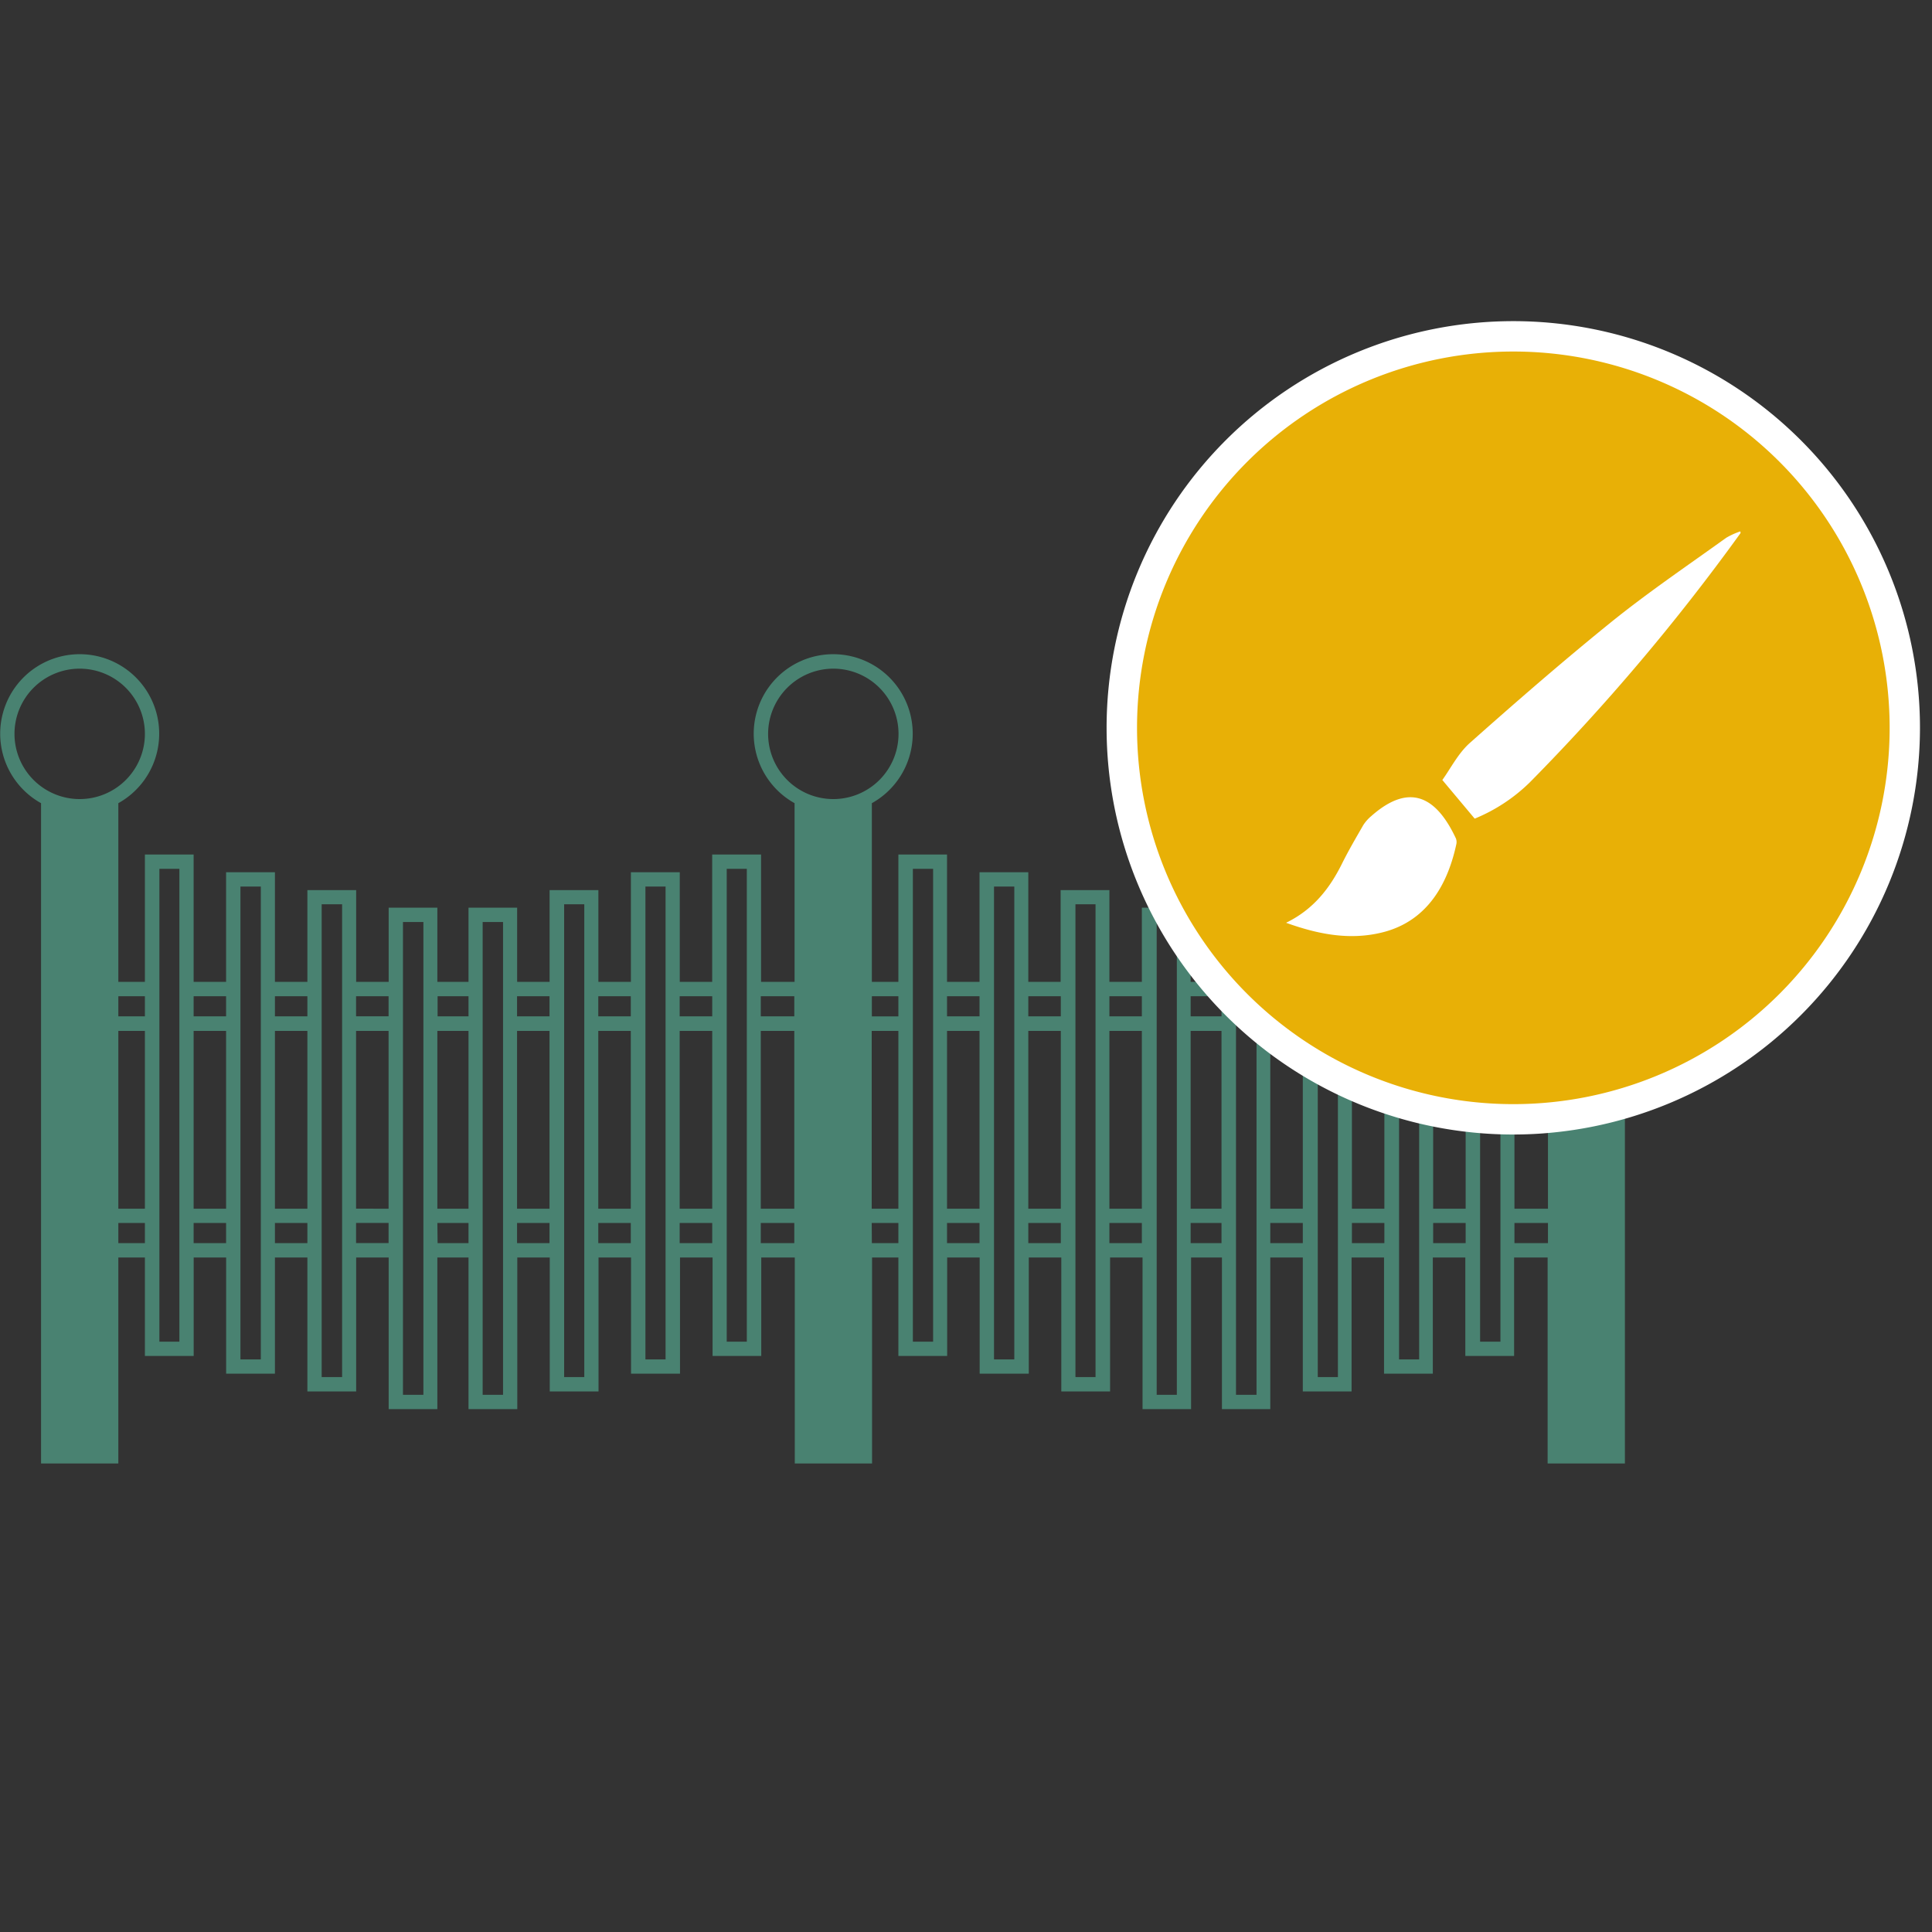
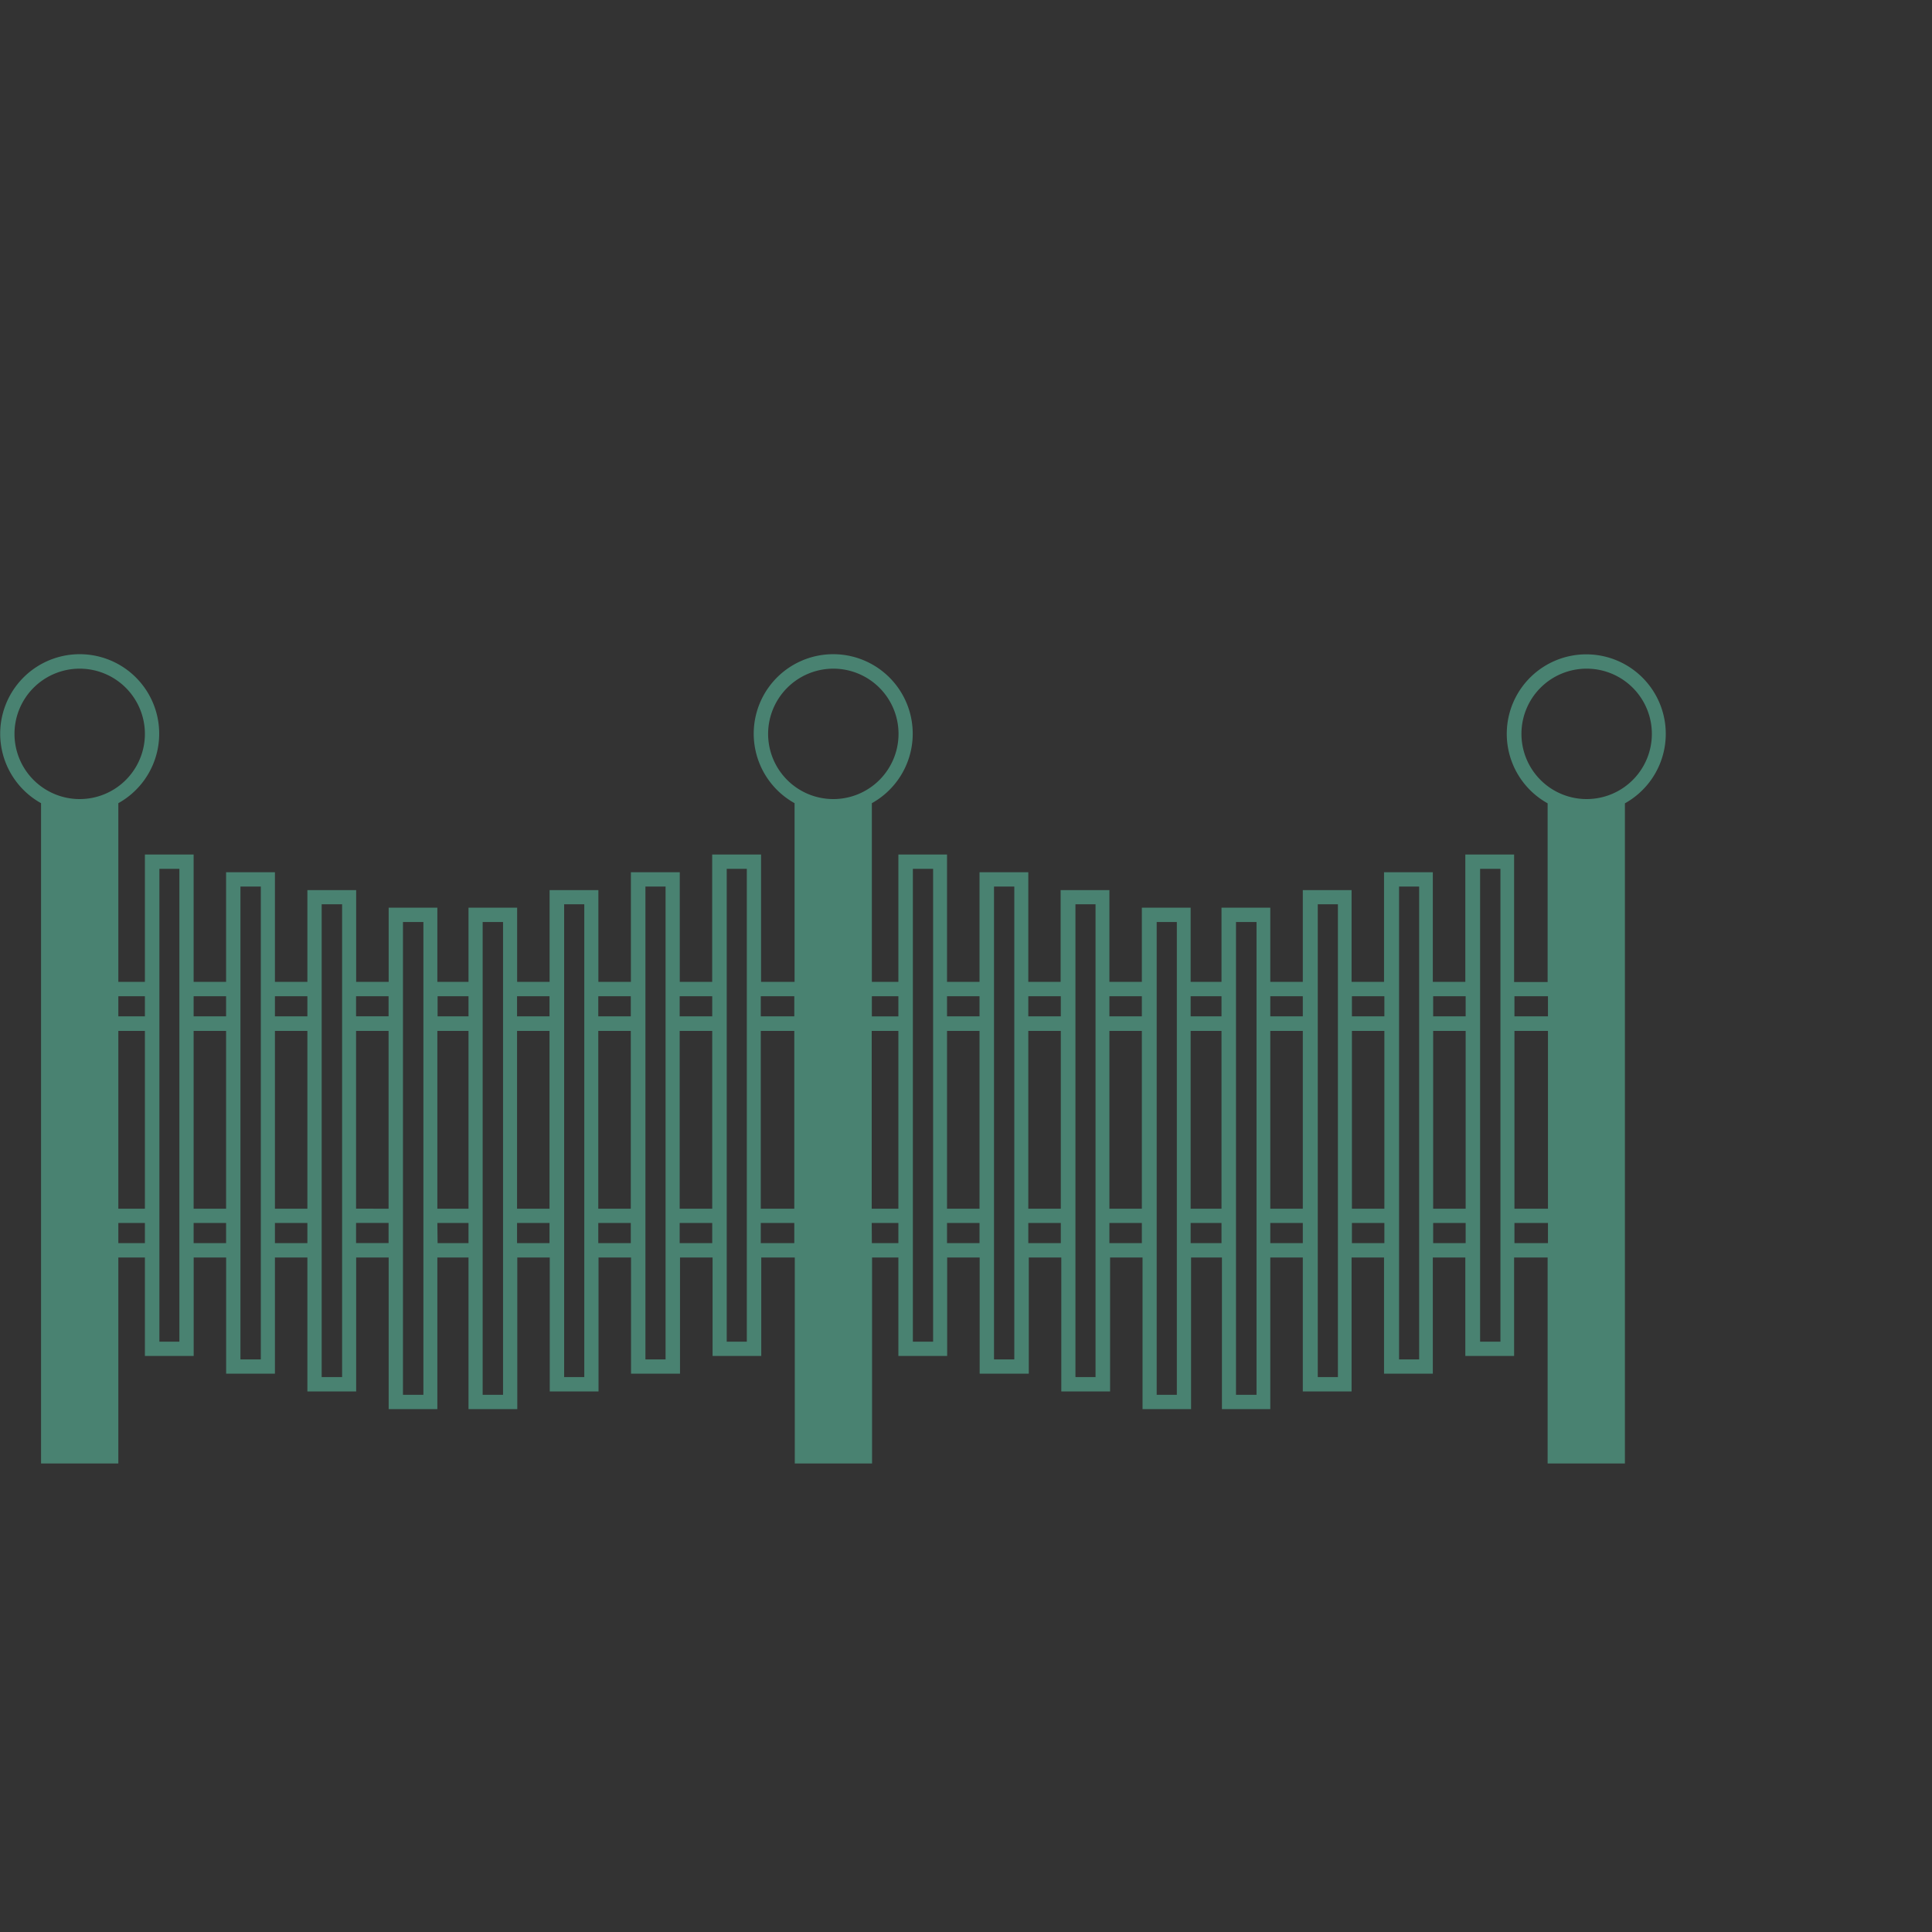
<svg xmlns="http://www.w3.org/2000/svg" id="Ebene_1" data-name="Ebene 1" width="400" height="400" viewBox="0 0 400 400">
  <rect x="0" y="0" width="400" height="400" fill="#333333" stroke="none" />
  <title>Zaun ARH Icons 400</title>
  <path d="M8.5,166.32V303h16V260.35H30v20.39h10.1V260.35h6.72v24.06H56.92V260.35h6.72v27.73h10.1V260.35h6.73v31.39H90.55V260.35H97v31.39h10.1V260.35h6.72v27.73h10.1V260.35h6.73v24.06h10.14V260.35h6.74v20.39h10.08V260.35h6.94V303h16V260.35H186v20.39h10.1V260.35h6.73v24.06H213V260.35h6.73v27.73h10.1V260.35h6.72v31.39h10.05V260.35h6.39v31.39H263V260.35h6.73v27.73h10.1V260.35h6.72v24.06h10.1V260.35h6.73v20.39h10.1V260.35h6.94V303h16V166.32a16.46,16.46,0,1,0-16,0v37h-6.94V176.92h-10.1v26.37h-6.73v-22.7h-10.1v22.7h-6.72v-19h-10.1v19H263V187.92h-10.1v15.37h-6.39V187.92h-10.1v15.37h-6.72v-19h-10.1v19H212.9v-22.7H202.8v22.7h-6.73V176.92H186v26.37h-5.49v-37a16.46,16.46,0,1,0-16,0v37h-6.94V176.92H147.45v26.37h-6.71v-22.7H130.62v22.7h-6.73v-19h-10.1v19h-6.72V187.92H97v15.37H90.55V187.92H80.47v15.37H73.74v-19H63.64v19H56.92v-22.7H46.81v22.7H40.09V176.92H30v26.37H24.5v-37a16.46,16.46,0,1,0-16,0ZM30,151.94a13.5,13.5,0,1,1-13.51-13.5h0A13.51,13.51,0,0,1,30,151.94Zm7.14,27.94v97.9H33v-97.9ZM54,183.55v97.9H49.78v-97.9Zm16.83,3.67v97.89H66.6V187.22Zm16.83,3.67v97.89H83.43V190.89Zm16.49,0v97.89H99.93V190.89Zm16.82-3.67v97.89h-4.17V187.22Zm16.83-3.67v97.9h-4.17v-97.9Zm16.82-3.67v97.9h-4.16v-97.9Zm17.91-41.44a13.5,13.5,0,1,1-13.5,13.5h0a13.52,13.52,0,0,1,13.5-13.5Zm20.66,41.44v97.9H189v-97.9ZM210,183.55v97.9H205.8v-97.9Zm16.82,3.67v97.89h-4.16V187.22Zm16.83,3.67v97.89h-4.17V190.89Zm16.5,0v97.89H255.9V190.89ZM277,187.22v97.89h-4.17V187.22Zm16.82-3.67v97.9h-4.16v-97.9Zm16.83-3.67v97.9h-4.21v-97.9Zm17.9-41.44A13.5,13.5,0,1,1,315,151.94a13.49,13.49,0,0,1,13.55-13.5Zm-15,111.81V213.44h6.94v36.81Zm0,2.95h6.94v4.18h-6.94Zm6.94-42.78h-6.94v-4.16h6.94Zm-23.77,39.83V213.44h6.73v36.81Zm0,2.95h6.73v4.18h-6.73Zm6.73-42.78h-6.73v-4.16h6.73Zm-23.55,39.83V213.44h6.72v36.81Zm0,2.95h6.72v4.18h-6.72Zm6.72-42.78h-6.72v-4.16h6.72ZM263,250.25V213.44h6.73v36.81Zm0,2.95h6.73v4.18H263Zm6.73-42.78H263v-4.16h6.73Zm-23.22,39.83V213.44h6.39v36.81Zm0,2.95h6.39v4.18h-6.39Zm6.39-42.78h-6.39v-4.16h6.39Zm-23.21,39.83V213.44h6.72v36.81Zm0,2.95h6.72v4.18h-6.72Zm6.72-42.78h-6.72v-4.16h6.72ZM212.9,250.25V213.44h6.73v36.81Zm0,2.95h6.73v4.18H212.9Zm6.73-42.78H212.9v-4.16h6.73Zm-23.56,39.83V213.44h6.73v36.81Zm0,2.95h6.73v4.18h-6.73Zm6.73-42.78h-6.73v-4.16h6.73Zm-22.32,39.83V213.44H186v36.81Zm0,2.95H186v4.18h-5.49ZM186,210.43h-5.49v-4.17H186Zm-28.49,39.82V213.44h6.94v36.81Zm0,2.95h6.94v4.18h-6.94Zm6.94-42.78h-6.94v-4.16h6.94Zm-23.73,39.83V213.44h6.74v36.81Zm0,2.95h6.74v4.18h-6.74Zm6.74-42.78h-6.74v-4.16h6.74Zm-23.59,39.83V213.44h6.73v36.81Zm0,2.95h6.73v4.18h-6.73Zm6.73-42.78h-6.73v-4.16h6.73Zm-23.55,39.83V213.44h6.72v36.81Zm0,2.95h6.72v4.18h-6.72Zm6.72-42.78h-6.72v-4.16h6.72ZM90.55,250.25V213.44H97v36.81Zm0,2.95H97v4.18h-6.4ZM97,210.42h-6.4v-4.16H97ZM73.72,250.24v-36.8h6.73v36.81Zm0,2.95h6.73v4.18H73.72Zm6.73-42.78H73.72v-4.15h6.73ZM56.92,250.25V213.44h6.72v36.81Zm0,2.95h6.72v4.18H56.92Zm6.72-42.78H56.92v-4.16h6.72ZM40.09,250.25V213.44h6.72v36.81Zm0,2.95h6.72v4.18H40.09Zm6.72-42.78H40.09v-4.16h6.72ZM24.5,250.25V213.44H30v36.81Zm0,2.95H30v4.18H24.5ZM30,210.42H24.5v-4.16H30Z" style="fill:#498271" />
-   <circle cx="313.32" cy="150.69" r="81.05" style="fill:#e8b006" />
-   <path d="M313.32,234.89a84.2,84.2,0,1,1,84.19-84.21h0A84.28,84.28,0,0,1,313.32,234.89Zm0-162.11a77.91,77.91,0,1,0,77.91,77.91A77.91,77.91,0,0,0,313.32,72.78Z" style="fill:#fff" />
  <g id="DgRTsJ">
-     <path d="M360.37,110.36A438.73,438.73,0,0,1,316.71,162a35.5,35.5,0,0,1-11.39,7.49l-6.7-8c1.69-2.34,3.25-5.48,5.66-7.64,9.63-8.56,19.34-17,29.37-25.11,7.63-6.15,15.75-11.65,23.72-17.38a15.09,15.09,0,0,1,2.95-1.34Z" style="fill:#fff" />
-     <path d="M266.27,191.05c5.64-2.75,9.05-7.12,11.62-12.33,1.33-2.67,2.85-5.26,4.35-7.87a8.36,8.36,0,0,1,1.67-1.89c8.15-7.21,13.62-3.7,17.52,4.63a2.07,2.07,0,0,1,.08,1.23c-1.59,7.32-5.42,15.74-15.26,18.21C279.52,194.72,272.94,193.46,266.27,191.05Z" style="fill:#fff" />
-   </g>
+     </g>
</svg>